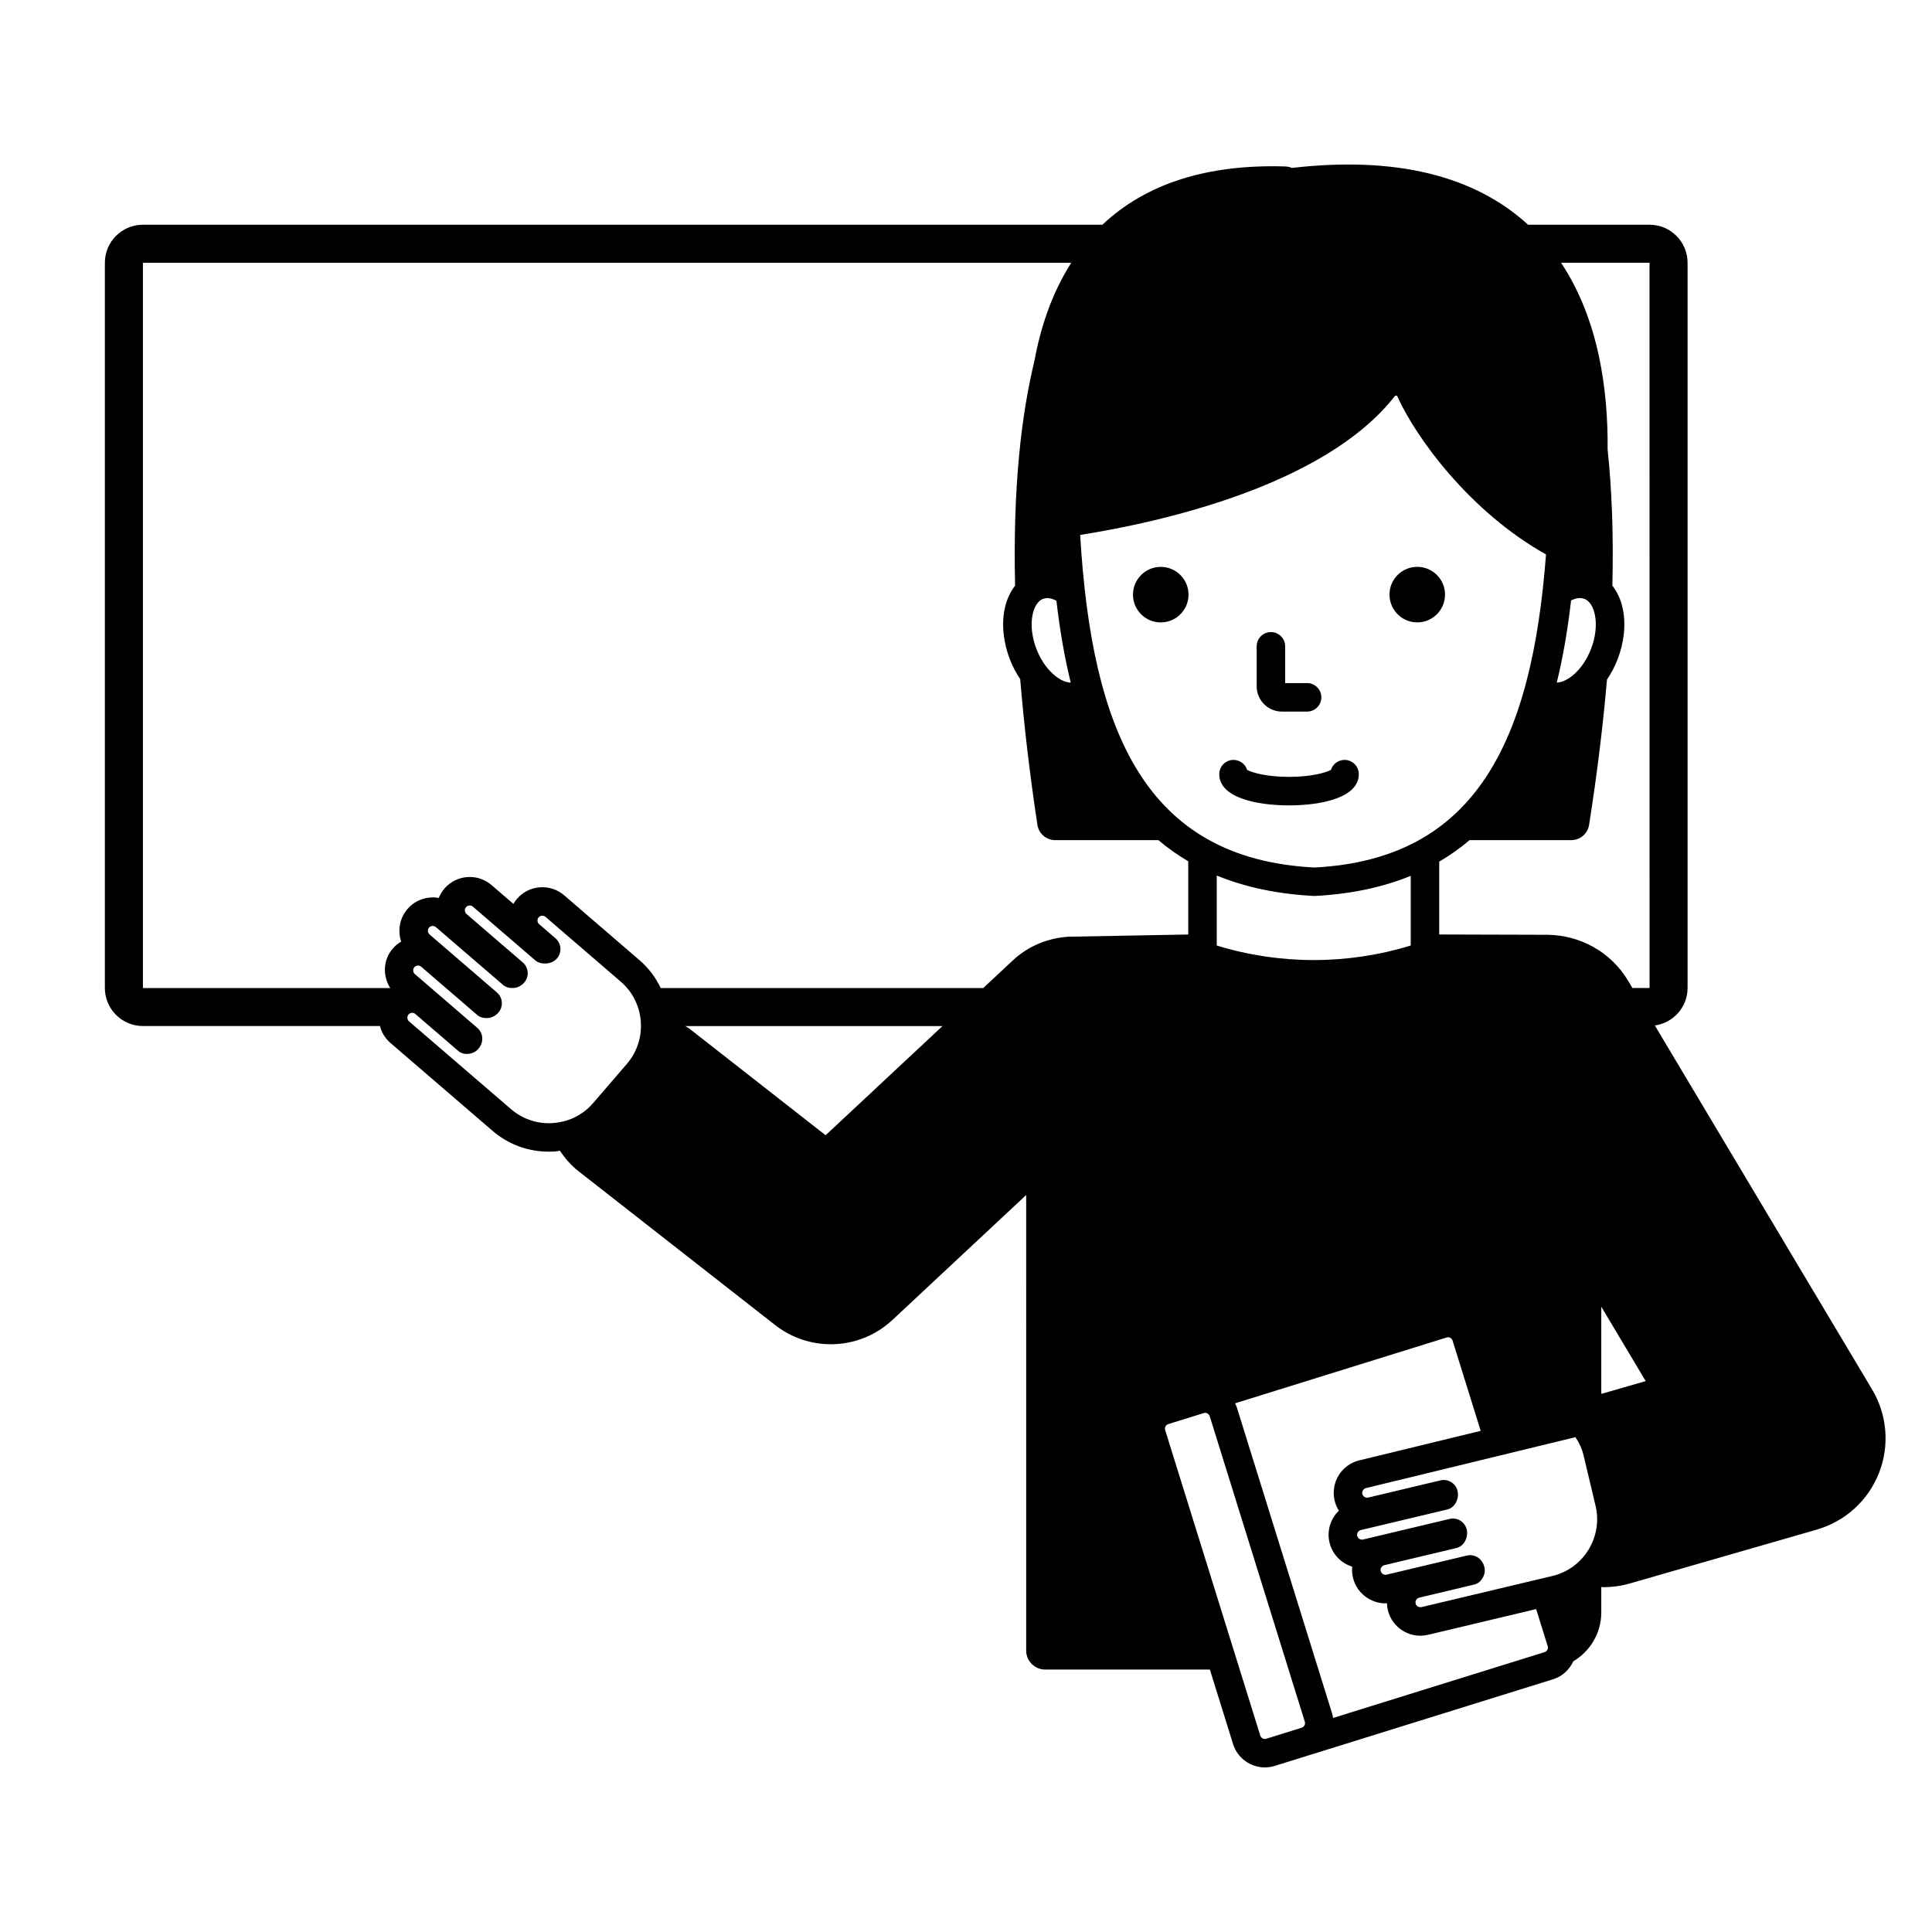
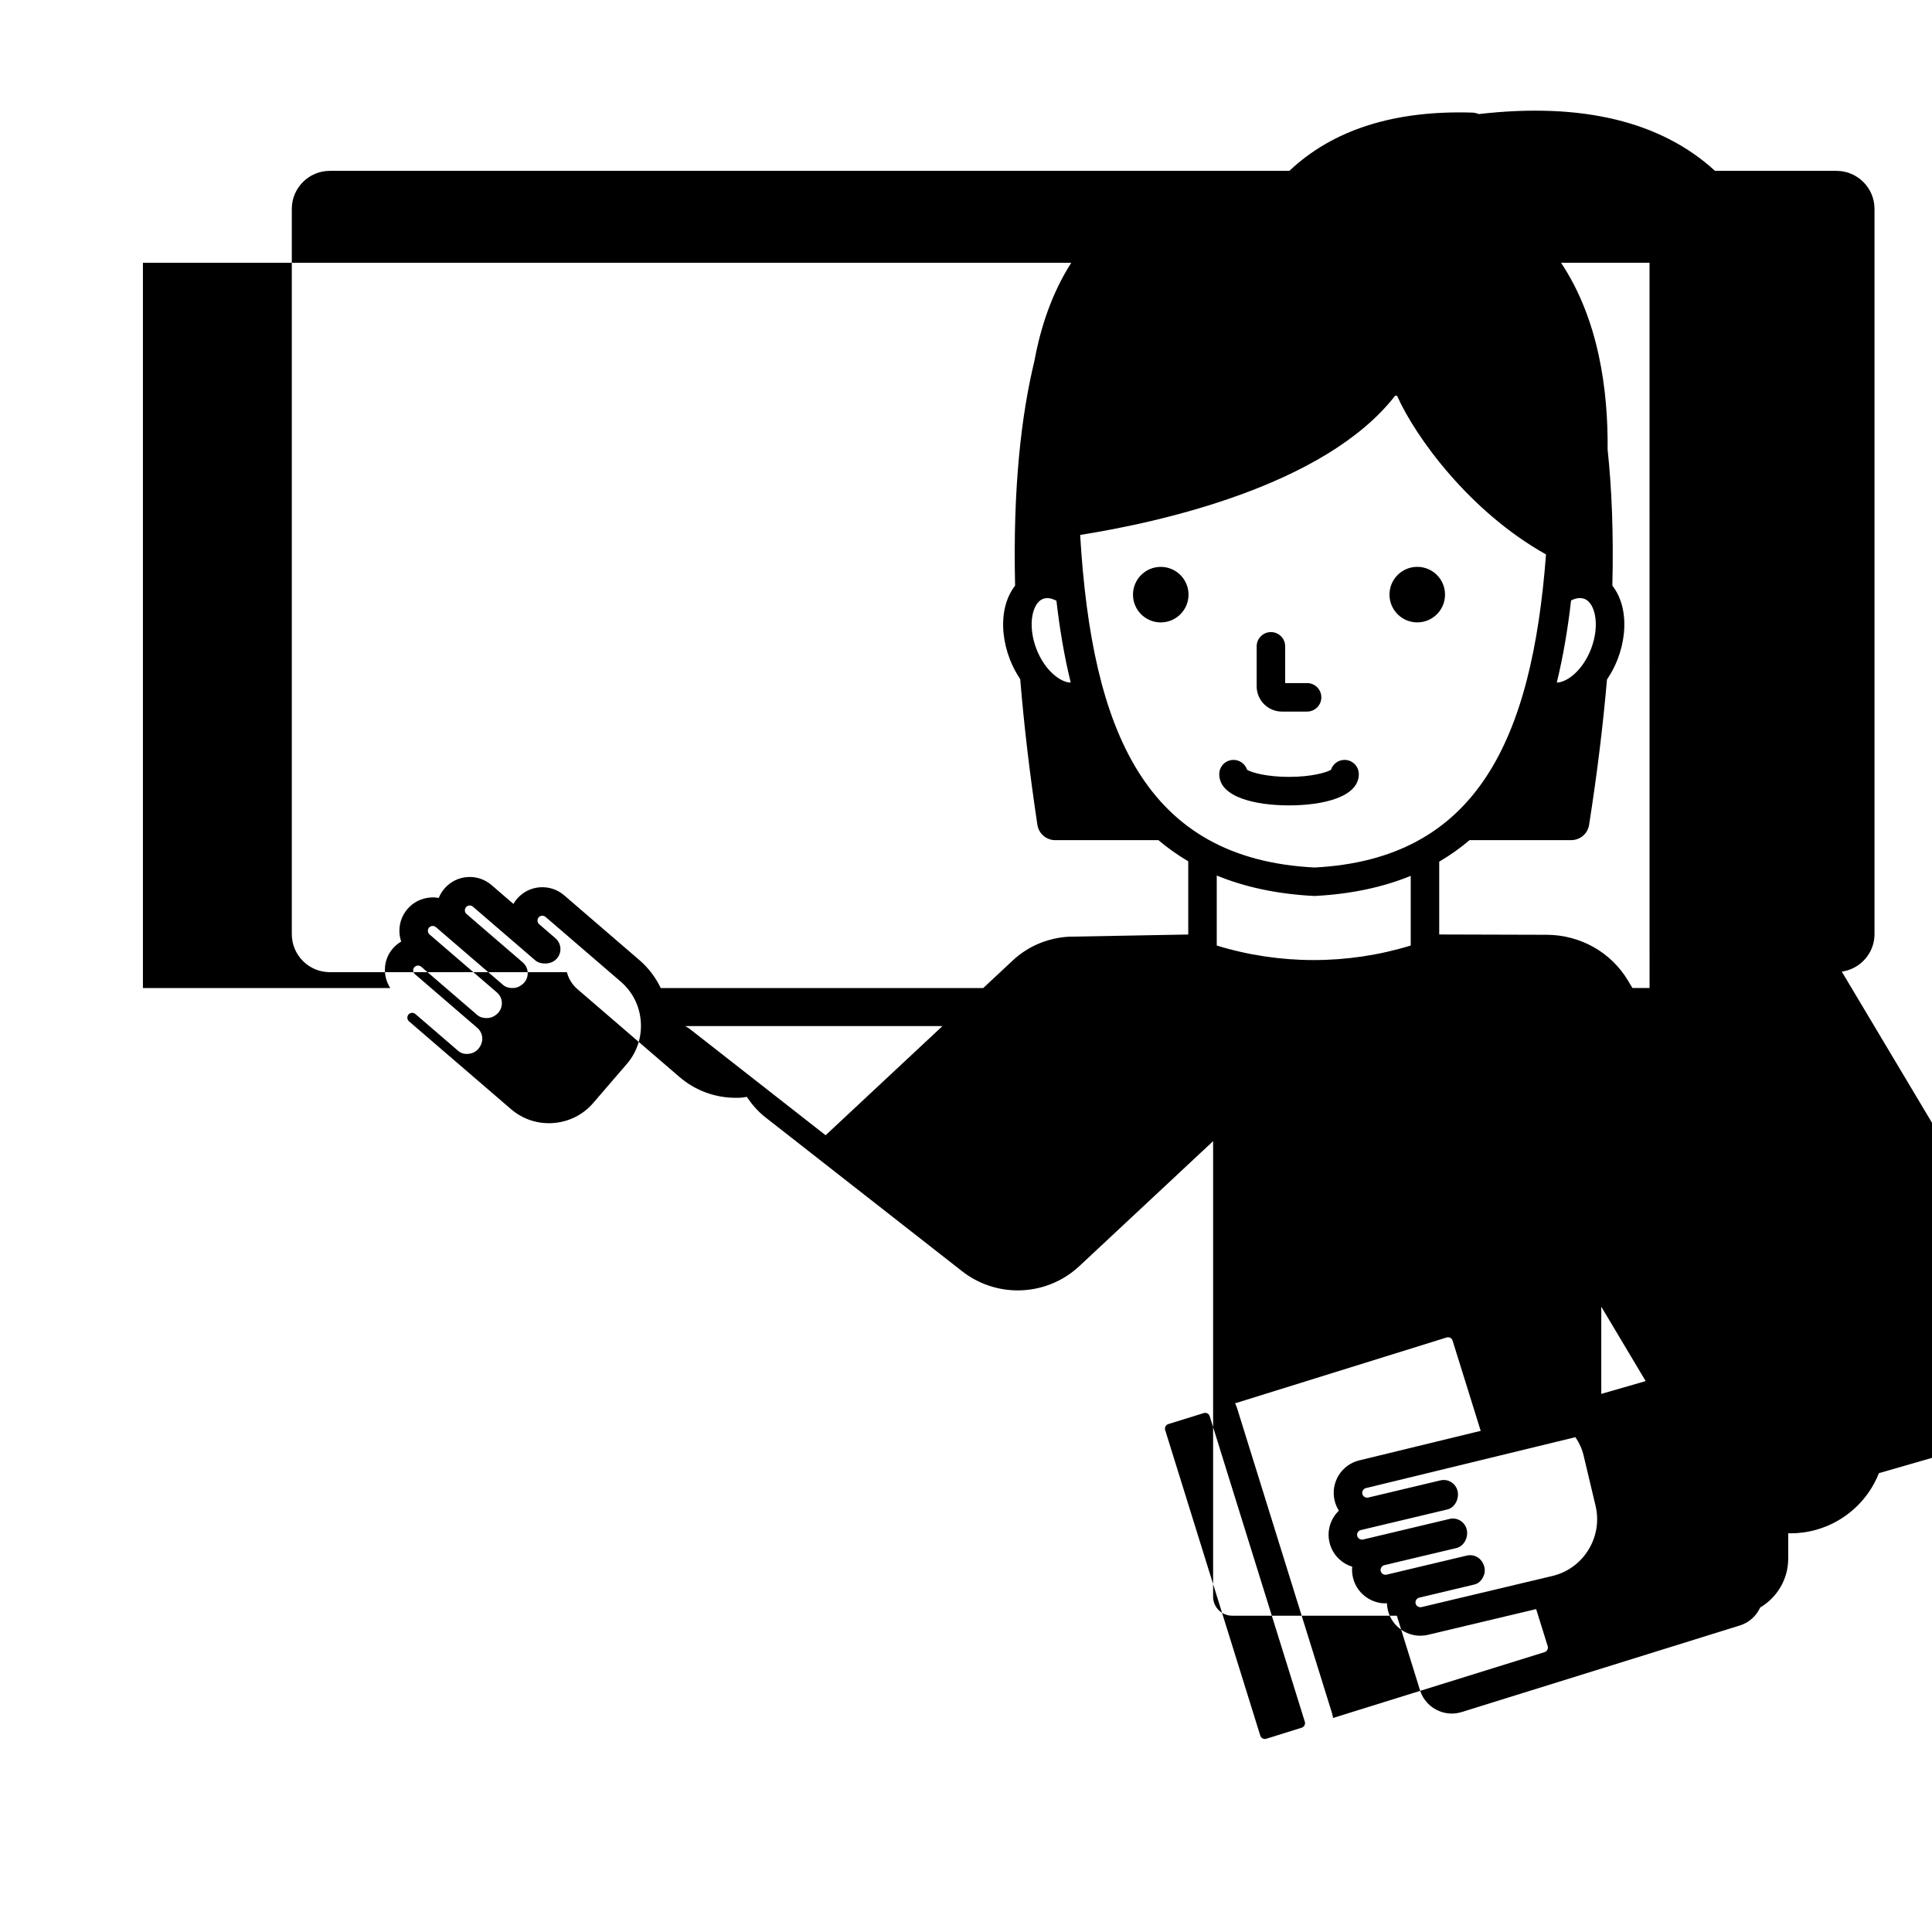
<svg xmlns="http://www.w3.org/2000/svg" fill="#000000" width="800px" height="800px" version="1.1" viewBox="144 144 512 512">
-   <path d="m477.03 325.88v-10.594c0-2.086 1.691-3.777 3.777-3.777 2.086 0 3.777 1.691 3.777 3.777v9.738h5.809c2.086 0 3.777 1.691 3.777 3.777 0 2.086-1.691 3.777-3.777 3.777h-6.668c-3.691 0-6.695-3.004-6.695-6.699zm42.559-16.941c4.062 0 7.359-3.293 7.359-7.359 0-4.062-3.293-7.359-7.359-7.359-4.062 0-7.359 3.293-7.359 7.359s3.297 7.359 7.359 7.359zm-33.988 48.496c8.941 0 18.496-2.176 18.496-8.277 0-2.086-1.691-3.777-3.777-3.777-1.688 0-3.113 1.102-3.602 2.629-1.258 0.746-5.234 1.871-11.113 1.871-5.879 0-9.855-1.125-11.113-1.871-0.488-1.523-1.914-2.629-3.602-2.629-2.086 0-3.777 1.691-3.777 3.777-0.008 6.102 9.547 8.277 18.488 8.277zm156.33 176.97c-2.867 7.266-8.949 12.793-16.457 14.957l-49.539 14.273c-2.328 0.668-4.676 0.988-6.981 0.988-0.203 0-0.398-0.043-0.602-0.051v6.762c0 5.527-3 10.312-7.426 12.945-1.008 2.191-2.879 3.977-5.356 4.75l-64.344 20.027c-0.008 0.004-0.012 0.008-0.02 0.008h-0.004l-9.391 2.922c-0.867 0.27-1.746 0.398-2.613 0.398-3.758 0-7.246-2.422-8.422-6.188l-6.144-19.746h-43.648c-2.781 0-5.039-2.254-5.039-5.039l0.004-120.72-35.445 33.109c-4.578 4.277-10.449 6.441-16.34 6.441-5.191 0-10.395-1.684-14.742-5.082l-52.137-40.797c-1.996-1.562-3.57-3.43-4.926-5.418-0.387 0.047-0.754 0.168-1.148 0.199-0.59 0.043-1.176 0.062-1.762 0.062-5.504 0-10.754-1.934-14.945-5.543l-27.039-23.273c-1.414-1.219-2.34-2.793-2.773-4.477l-62.824-0.004c-5.559 0-10.078-4.523-10.078-10.078v-192.2c0-5.559 4.519-10.078 10.078-10.078h254.29c11.547-10.918 27.816-16.086 48.469-15.438 0.605 0.023 1.191 0.156 1.73 0.387 27.352-3.148 48.316 1.969 62.594 15.051h32.195c5.555 0 10.078 4.519 10.078 10.078v192.2c0 5.074-3.785 9.242-8.672 9.934l57.586 96.48c4 6.703 4.664 14.891 1.797 22.156zm-211.68-248.64c3.102 52.055 17.262 85.855 62.098 88.133 43.012-2.199 57.633-33.855 61.359-82.969-20.137-11.254-34.555-31.004-39.473-42.047l-0.5-0.027c-18.691 24.078-62.996 33.664-83.484 36.91zm62.094 95.68c-9.973-0.504-18.531-2.394-25.895-5.422v18.551c16.68 5.137 34.727 5.137 51.406 0v-18.461c-7.269 2.969-15.699 4.832-25.512 5.332zm-178.53 33.258c-0.309-4.129-2.191-7.871-5.301-10.547l-19.957-17.18c-0.344-0.297-0.727-0.285-0.934-0.305-0.203 0.016-0.582 0.094-0.879 0.438-0.453 0.527-0.395 1.363 0.137 1.816l4.328 3.731c1.012 0.875 1.492 2.219 1.254 3.531-0.238 1.32-1.152 2.41-2.41 2.875-1.285 0.48-3.133 0.367-4.172-0.531l-16.566-14.262c-0.527-0.449-1.359-0.391-1.816 0.137-0.457 0.527-0.391 1.363 0.137 1.816l14.898 12.828c1.582 1.359 1.762 3.742 0.402 5.328-0.656 0.758-1.703 1.367-2.703 1.441-0.973 0.09-2.106-0.109-2.867-0.762l-17.852-15.363h-0.004c-0.344-0.301-0.734-0.289-0.934-0.305-0.199 0.016-0.582 0.094-0.879 0.438s-0.316 0.734-0.301 0.934c0.016 0.203 0.094 0.586 0.438 0.879l17.852 15.371c1.582 1.363 1.758 3.742 0.402 5.328-0.656 0.758-1.703 1.367-2.703 1.441-1 0.078-2.106-0.102-2.867-0.762l-14.902-12.832c-0.523-0.449-1.359-0.391-1.816 0.137-0.457 0.527-0.391 1.363 0.137 1.816l16.562 14.262c1.074 0.926 1.539 2.371 1.207 3.75-0.309 1.277-1.305 2.508-2.559 2.914-1.254 0.402-2.672 0.336-3.668-0.527l-11.406-9.82c-0.238-0.203-0.535-0.305-0.836-0.305-0.363 0-0.727 0.152-0.977 0.441-0.457 0.527-0.395 1.363 0.137 1.816l27.031 23.266c3.109 2.676 7.113 3.996 11.219 3.676 4.125-0.305 7.871-2.188 10.547-5.293l8.949-10.395c2.676-3.121 3.977-7.102 3.672-11.223zm79.957 1.211h-68.184c0.391 0.27 0.812 0.457 1.191 0.754l36.016 28.184zm33.355-23.676 31.766-0.582v-19.406c-2.84-1.672-5.477-3.539-7.898-5.598h-27.344c-2.367 0-4.379-1.73-4.734-4.074-2.121-14.066-3.582-26.855-4.551-38.594-1.043-1.562-1.977-3.285-2.719-5.188-1.77-4.562-2.262-9.359-1.383-13.516 0.504-2.363 1.457-4.422 2.746-6.074-0.621-26.246 1.711-45.512 5.117-59.531 1.66-9.086 4.695-18.098 9.766-26.035h-246.02v192.2h65.539c-2.023-3.203-1.93-7.434 0.668-10.449 0.656-0.762 1.414-1.383 2.238-1.863-0.238-0.703-0.391-1.441-0.449-2.203-0.176-2.363 0.574-4.644 2.109-6.43 1.539-1.785 3.684-2.867 6.043-3.039 0.754-0.07 1.516-0.02 2.246 0.113 0.352-0.887 0.855-1.727 1.512-2.488 3.184-3.695 8.77-4.121 12.473-0.934l5.805 5c0.273-0.473 0.594-0.926 0.961-1.359 1.539-1.785 3.688-2.867 6.047-3.043 2.367-0.164 4.648 0.578 6.43 2.113l19.953 17.18c2.418 2.082 4.309 4.609 5.656 7.41h85.457l7.844-7.324c4.195-3.922 9.422-5.93 14.727-6.285zm-3.168-89.047c-0.836-0.406-1.652-0.691-2.383-0.691-0.414 0-0.809 0.07-1.16 0.207-1.785 0.695-2.496 2.894-2.762 4.144-0.574 2.691-0.195 6.043 1.031 9.199 2.129 5.465 6.191 8.789 9.07 8.852-1.703-6.918-2.93-14.203-3.797-21.711zm65.832 297.09-25.207-80.973c-0.137-0.434-0.449-0.648-0.621-0.742-0.137-0.074-0.34-0.145-0.574-0.145-0.117 0-0.242 0.016-0.379 0.059l-9.402 2.922c-0.66 0.207-1.031 0.914-0.828 1.578l25.207 80.98c0.207 0.66 0.922 1.039 1.578 0.828l9.387-2.922c0.668-0.211 1.047-0.922 0.84-1.586zm64.363-20.031-3.059-9.824-28.656 6.816c-0.684 0.164-1.367 0.242-2.051 0.242-1.617 0-3.211-0.449-4.629-1.32-2.016-1.246-3.426-3.188-3.969-5.481-0.145-0.602-0.223-1.199-0.242-1.805-1.688 0.133-3.492-0.363-5.031-1.309-2.016-1.238-3.43-3.188-3.969-5.484-0.23-0.973-0.297-1.949-0.203-2.898-0.707-0.223-1.398-0.531-2.047-0.93-2.016-1.246-3.426-3.188-3.969-5.481-0.754-3.16 0.301-6.332 2.488-8.434-0.512-0.801-0.898-1.707-1.133-2.68-1.125-4.746 1.812-9.523 6.555-10.652l32.16-7.82-7.453-23.918c-0.137-0.434-0.441-0.648-0.613-0.738-0.121-0.062-0.328-0.145-0.586-0.145-0.117 0-0.246 0.016-0.379 0.055l-56.062 17.449c0.18 0.379 0.363 0.758 0.492 1.168l25.207 80.973c0.129 0.414 0.188 0.828 0.254 1.246l56.07-17.449c0.656-0.207 1.031-0.918 0.824-1.582zm12.684-37.195-3.172-13.348c-0.41-1.707-1.133-3.332-2.164-4.84l-55.496 13.492c-0.695 0.168-1.133 0.875-0.969 1.555 0.109 0.441 0.41 0.688 0.582 0.793 0.172 0.109 0.547 0.266 0.969 0.164l19.129-4.551c0.984-0.242 2.012-0.07 2.863 0.461 0.855 0.527 1.465 1.379 1.691 2.356 0.473 2.023-0.699 4.41-2.723 4.891l-22.918 5.457c-0.68 0.164-1.117 0.871-0.953 1.543 0.109 0.449 0.41 0.688 0.582 0.797 0.172 0.102 0.551 0.266 0.969 0.164l22.918-5.453c0.984-0.242 2.012-0.07 2.863 0.461 0.855 0.527 1.465 1.379 1.691 2.356 0.473 2.027-0.699 4.41-2.723 4.891l-19.129 4.547c-0.676 0.164-1.117 0.871-0.953 1.551 0.109 0.449 0.41 0.695 0.582 0.797 0.172 0.109 0.551 0.266 0.969 0.164l21.266-5.059c0.289-0.07 0.586-0.102 0.875-0.102 1.055 0 2.078 0.441 2.801 1.246 0.898 0.988 1.344 2.535 0.949 3.809s-1.293 2.402-2.594 2.711l-14.641 3.488c-0.449 0.109-0.688 0.41-0.797 0.582-0.102 0.172-0.266 0.523-0.164 0.965 0.156 0.68 0.875 1.098 1.551 0.961l34.707-8.254c3.988-0.949 7.387-3.414 9.555-6.938 2.156-3.531 2.832-7.664 1.883-11.656zm13.285-33.047-11.77-19.719v23.109zm1.023-104.17-0.008-192.2h-23.445c9.961 14.961 12.492 33.699 12.34 49.508 1.09 10.23 1.598 22.172 1.254 36.051 1.293 1.652 2.246 3.711 2.75 6.078 0.879 4.156 0.391 8.953-1.383 13.512-0.762 1.949-1.715 3.715-2.793 5.305-1.012 11.719-2.531 24.477-4.738 38.508-0.363 2.328-2.371 4.043-4.727 4.043h-26.949c-2.465 2.106-5.148 4.004-8.043 5.707v19.297l28.652 0.082c8.492 0.082 16.746 4.371 21.414 12.195l1.137 1.902zm-15.535-89.789c1.23-3.152 1.609-6.508 1.031-9.199-0.266-1.25-0.973-3.449-2.762-4.144-0.391-0.148-0.789-0.215-1.188-0.215-0.832 0-1.641 0.285-2.344 0.633-0.863 7.531-2.086 14.836-3.789 21.77 2.883-0.078 6.93-3.391 9.051-8.844zm-106.64-14.461c0-4.062-3.293-7.359-7.359-7.359-4.062 0-7.359 3.293-7.359 7.359 0 4.062 3.293 7.359 7.359 7.359 4.066-0.004 7.359-3.297 7.359-7.359z" />
+   <path d="m477.03 325.88v-10.594c0-2.086 1.691-3.777 3.777-3.777 2.086 0 3.777 1.691 3.777 3.777v9.738h5.809c2.086 0 3.777 1.691 3.777 3.777 0 2.086-1.691 3.777-3.777 3.777h-6.668c-3.691 0-6.695-3.004-6.695-6.699zm42.559-16.941c4.062 0 7.359-3.293 7.359-7.359 0-4.062-3.293-7.359-7.359-7.359-4.062 0-7.359 3.293-7.359 7.359s3.297 7.359 7.359 7.359zm-33.988 48.496c8.941 0 18.496-2.176 18.496-8.277 0-2.086-1.691-3.777-3.777-3.777-1.688 0-3.113 1.102-3.602 2.629-1.258 0.746-5.234 1.871-11.113 1.871-5.879 0-9.855-1.125-11.113-1.871-0.488-1.523-1.914-2.629-3.602-2.629-2.086 0-3.777 1.691-3.777 3.777-0.008 6.102 9.547 8.277 18.488 8.277zm156.33 176.97c-2.867 7.266-8.949 12.793-16.457 14.957c-2.328 0.668-4.676 0.988-6.981 0.988-0.203 0-0.398-0.043-0.602-0.051v6.762c0 5.527-3 10.312-7.426 12.945-1.008 2.191-2.879 3.977-5.356 4.75l-64.344 20.027c-0.008 0.004-0.012 0.008-0.02 0.008h-0.004l-9.391 2.922c-0.867 0.27-1.746 0.398-2.613 0.398-3.758 0-7.246-2.422-8.422-6.188l-6.144-19.746h-43.648c-2.781 0-5.039-2.254-5.039-5.039l0.004-120.72-35.445 33.109c-4.578 4.277-10.449 6.441-16.34 6.441-5.191 0-10.395-1.684-14.742-5.082l-52.137-40.797c-1.996-1.562-3.57-3.43-4.926-5.418-0.387 0.047-0.754 0.168-1.148 0.199-0.59 0.043-1.176 0.062-1.762 0.062-5.504 0-10.754-1.934-14.945-5.543l-27.039-23.273c-1.414-1.219-2.34-2.793-2.773-4.477l-62.824-0.004c-5.559 0-10.078-4.523-10.078-10.078v-192.2c0-5.559 4.519-10.078 10.078-10.078h254.29c11.547-10.918 27.816-16.086 48.469-15.438 0.605 0.023 1.191 0.156 1.73 0.387 27.352-3.148 48.316 1.969 62.594 15.051h32.195c5.555 0 10.078 4.519 10.078 10.078v192.2c0 5.074-3.785 9.242-8.672 9.934l57.586 96.48c4 6.703 4.664 14.891 1.797 22.156zm-211.68-248.64c3.102 52.055 17.262 85.855 62.098 88.133 43.012-2.199 57.633-33.855 61.359-82.969-20.137-11.254-34.555-31.004-39.473-42.047l-0.5-0.027c-18.691 24.078-62.996 33.664-83.484 36.91zm62.094 95.68c-9.973-0.504-18.531-2.394-25.895-5.422v18.551c16.68 5.137 34.727 5.137 51.406 0v-18.461c-7.269 2.969-15.699 4.832-25.512 5.332zm-178.53 33.258c-0.309-4.129-2.191-7.871-5.301-10.547l-19.957-17.18c-0.344-0.297-0.727-0.285-0.934-0.305-0.203 0.016-0.582 0.094-0.879 0.438-0.453 0.527-0.395 1.363 0.137 1.816l4.328 3.731c1.012 0.875 1.492 2.219 1.254 3.531-0.238 1.32-1.152 2.41-2.41 2.875-1.285 0.48-3.133 0.367-4.172-0.531l-16.566-14.262c-0.527-0.449-1.359-0.391-1.816 0.137-0.457 0.527-0.391 1.363 0.137 1.816l14.898 12.828c1.582 1.359 1.762 3.742 0.402 5.328-0.656 0.758-1.703 1.367-2.703 1.441-0.973 0.09-2.106-0.109-2.867-0.762l-17.852-15.363h-0.004c-0.344-0.301-0.734-0.289-0.934-0.305-0.199 0.016-0.582 0.094-0.879 0.438s-0.316 0.734-0.301 0.934c0.016 0.203 0.094 0.586 0.438 0.879l17.852 15.371c1.582 1.363 1.758 3.742 0.402 5.328-0.656 0.758-1.703 1.367-2.703 1.441-1 0.078-2.106-0.102-2.867-0.762l-14.902-12.832c-0.523-0.449-1.359-0.391-1.816 0.137-0.457 0.527-0.391 1.363 0.137 1.816l16.562 14.262c1.074 0.926 1.539 2.371 1.207 3.75-0.309 1.277-1.305 2.508-2.559 2.914-1.254 0.402-2.672 0.336-3.668-0.527l-11.406-9.82c-0.238-0.203-0.535-0.305-0.836-0.305-0.363 0-0.727 0.152-0.977 0.441-0.457 0.527-0.395 1.363 0.137 1.816l27.031 23.266c3.109 2.676 7.113 3.996 11.219 3.676 4.125-0.305 7.871-2.188 10.547-5.293l8.949-10.395c2.676-3.121 3.977-7.102 3.672-11.223zm79.957 1.211h-68.184c0.391 0.27 0.812 0.457 1.191 0.754l36.016 28.184zm33.355-23.676 31.766-0.582v-19.406c-2.84-1.672-5.477-3.539-7.898-5.598h-27.344c-2.367 0-4.379-1.73-4.734-4.074-2.121-14.066-3.582-26.855-4.551-38.594-1.043-1.562-1.977-3.285-2.719-5.188-1.77-4.562-2.262-9.359-1.383-13.516 0.504-2.363 1.457-4.422 2.746-6.074-0.621-26.246 1.711-45.512 5.117-59.531 1.66-9.086 4.695-18.098 9.766-26.035h-246.02v192.2h65.539c-2.023-3.203-1.93-7.434 0.668-10.449 0.656-0.762 1.414-1.383 2.238-1.863-0.238-0.703-0.391-1.441-0.449-2.203-0.176-2.363 0.574-4.644 2.109-6.43 1.539-1.785 3.684-2.867 6.043-3.039 0.754-0.07 1.516-0.02 2.246 0.113 0.352-0.887 0.855-1.727 1.512-2.488 3.184-3.695 8.77-4.121 12.473-0.934l5.805 5c0.273-0.473 0.594-0.926 0.961-1.359 1.539-1.785 3.688-2.867 6.047-3.043 2.367-0.164 4.648 0.578 6.43 2.113l19.953 17.18c2.418 2.082 4.309 4.609 5.656 7.41h85.457l7.844-7.324c4.195-3.922 9.422-5.93 14.727-6.285zm-3.168-89.047c-0.836-0.406-1.652-0.691-2.383-0.691-0.414 0-0.809 0.07-1.16 0.207-1.785 0.695-2.496 2.894-2.762 4.144-0.574 2.691-0.195 6.043 1.031 9.199 2.129 5.465 6.191 8.789 9.07 8.852-1.703-6.918-2.93-14.203-3.797-21.711zm65.832 297.09-25.207-80.973c-0.137-0.434-0.449-0.648-0.621-0.742-0.137-0.074-0.34-0.145-0.574-0.145-0.117 0-0.242 0.016-0.379 0.059l-9.402 2.922c-0.66 0.207-1.031 0.914-0.828 1.578l25.207 80.98c0.207 0.66 0.922 1.039 1.578 0.828l9.387-2.922c0.668-0.211 1.047-0.922 0.84-1.586zm64.363-20.031-3.059-9.824-28.656 6.816c-0.684 0.164-1.367 0.242-2.051 0.242-1.617 0-3.211-0.449-4.629-1.32-2.016-1.246-3.426-3.188-3.969-5.481-0.145-0.602-0.223-1.199-0.242-1.805-1.688 0.133-3.492-0.363-5.031-1.309-2.016-1.238-3.43-3.188-3.969-5.484-0.23-0.973-0.297-1.949-0.203-2.898-0.707-0.223-1.398-0.531-2.047-0.93-2.016-1.246-3.426-3.188-3.969-5.481-0.754-3.16 0.301-6.332 2.488-8.434-0.512-0.801-0.898-1.707-1.133-2.68-1.125-4.746 1.812-9.523 6.555-10.652l32.16-7.82-7.453-23.918c-0.137-0.434-0.441-0.648-0.613-0.738-0.121-0.062-0.328-0.145-0.586-0.145-0.117 0-0.246 0.016-0.379 0.055l-56.062 17.449c0.18 0.379 0.363 0.758 0.492 1.168l25.207 80.973c0.129 0.414 0.188 0.828 0.254 1.246l56.07-17.449c0.656-0.207 1.031-0.918 0.824-1.582zm12.684-37.195-3.172-13.348c-0.41-1.707-1.133-3.332-2.164-4.84l-55.496 13.492c-0.695 0.168-1.133 0.875-0.969 1.555 0.109 0.441 0.41 0.688 0.582 0.793 0.172 0.109 0.547 0.266 0.969 0.164l19.129-4.551c0.984-0.242 2.012-0.07 2.863 0.461 0.855 0.527 1.465 1.379 1.691 2.356 0.473 2.023-0.699 4.41-2.723 4.891l-22.918 5.457c-0.68 0.164-1.117 0.871-0.953 1.543 0.109 0.449 0.41 0.688 0.582 0.797 0.172 0.102 0.551 0.266 0.969 0.164l22.918-5.453c0.984-0.242 2.012-0.07 2.863 0.461 0.855 0.527 1.465 1.379 1.691 2.356 0.473 2.027-0.699 4.41-2.723 4.891l-19.129 4.547c-0.676 0.164-1.117 0.871-0.953 1.551 0.109 0.449 0.41 0.695 0.582 0.797 0.172 0.109 0.551 0.266 0.969 0.164l21.266-5.059c0.289-0.07 0.586-0.102 0.875-0.102 1.055 0 2.078 0.441 2.801 1.246 0.898 0.988 1.344 2.535 0.949 3.809s-1.293 2.402-2.594 2.711l-14.641 3.488c-0.449 0.109-0.688 0.41-0.797 0.582-0.102 0.172-0.266 0.523-0.164 0.965 0.156 0.68 0.875 1.098 1.551 0.961l34.707-8.254c3.988-0.949 7.387-3.414 9.555-6.938 2.156-3.531 2.832-7.664 1.883-11.656zm13.285-33.047-11.77-19.719v23.109zm1.023-104.17-0.008-192.2h-23.445c9.961 14.961 12.492 33.699 12.34 49.508 1.09 10.23 1.598 22.172 1.254 36.051 1.293 1.652 2.246 3.711 2.75 6.078 0.879 4.156 0.391 8.953-1.383 13.512-0.762 1.949-1.715 3.715-2.793 5.305-1.012 11.719-2.531 24.477-4.738 38.508-0.363 2.328-2.371 4.043-4.727 4.043h-26.949c-2.465 2.106-5.148 4.004-8.043 5.707v19.297l28.652 0.082c8.492 0.082 16.746 4.371 21.414 12.195l1.137 1.902zm-15.535-89.789c1.23-3.152 1.609-6.508 1.031-9.199-0.266-1.25-0.973-3.449-2.762-4.144-0.391-0.148-0.789-0.215-1.188-0.215-0.832 0-1.641 0.285-2.344 0.633-0.863 7.531-2.086 14.836-3.789 21.77 2.883-0.078 6.93-3.391 9.051-8.844zm-106.64-14.461c0-4.062-3.293-7.359-7.359-7.359-4.062 0-7.359 3.293-7.359 7.359 0 4.062 3.293 7.359 7.359 7.359 4.066-0.004 7.359-3.297 7.359-7.359z" />
</svg>